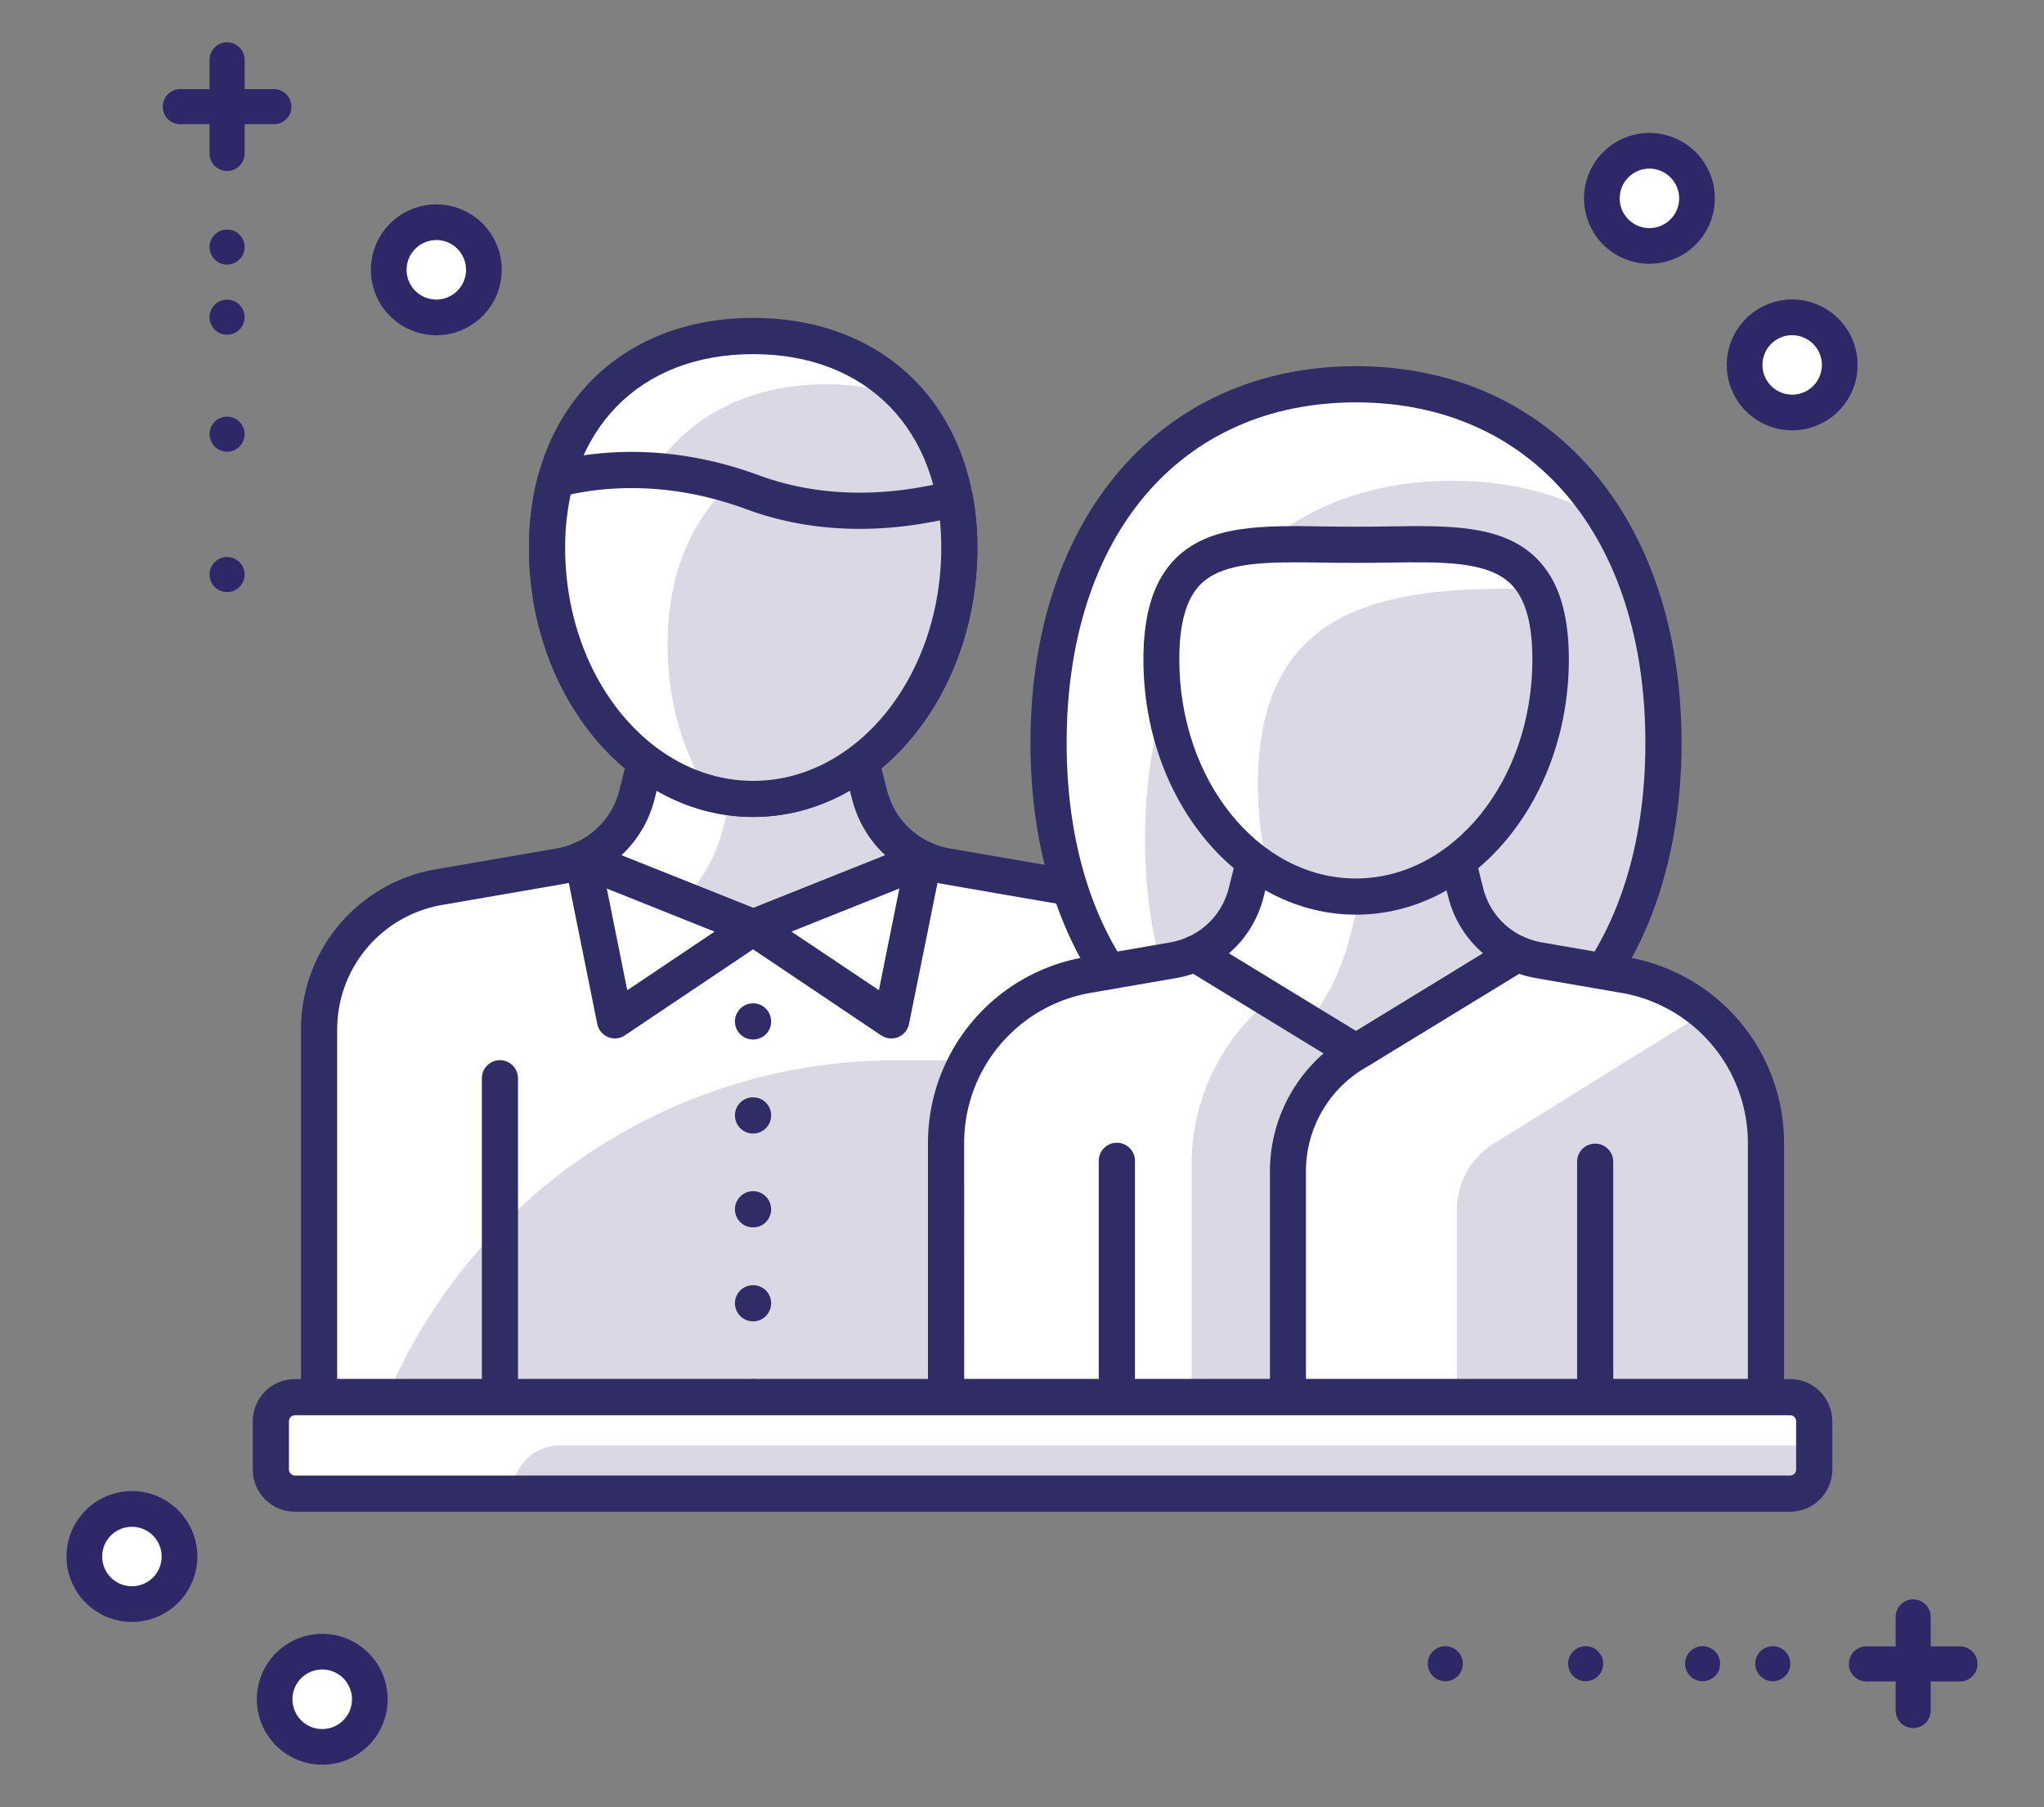
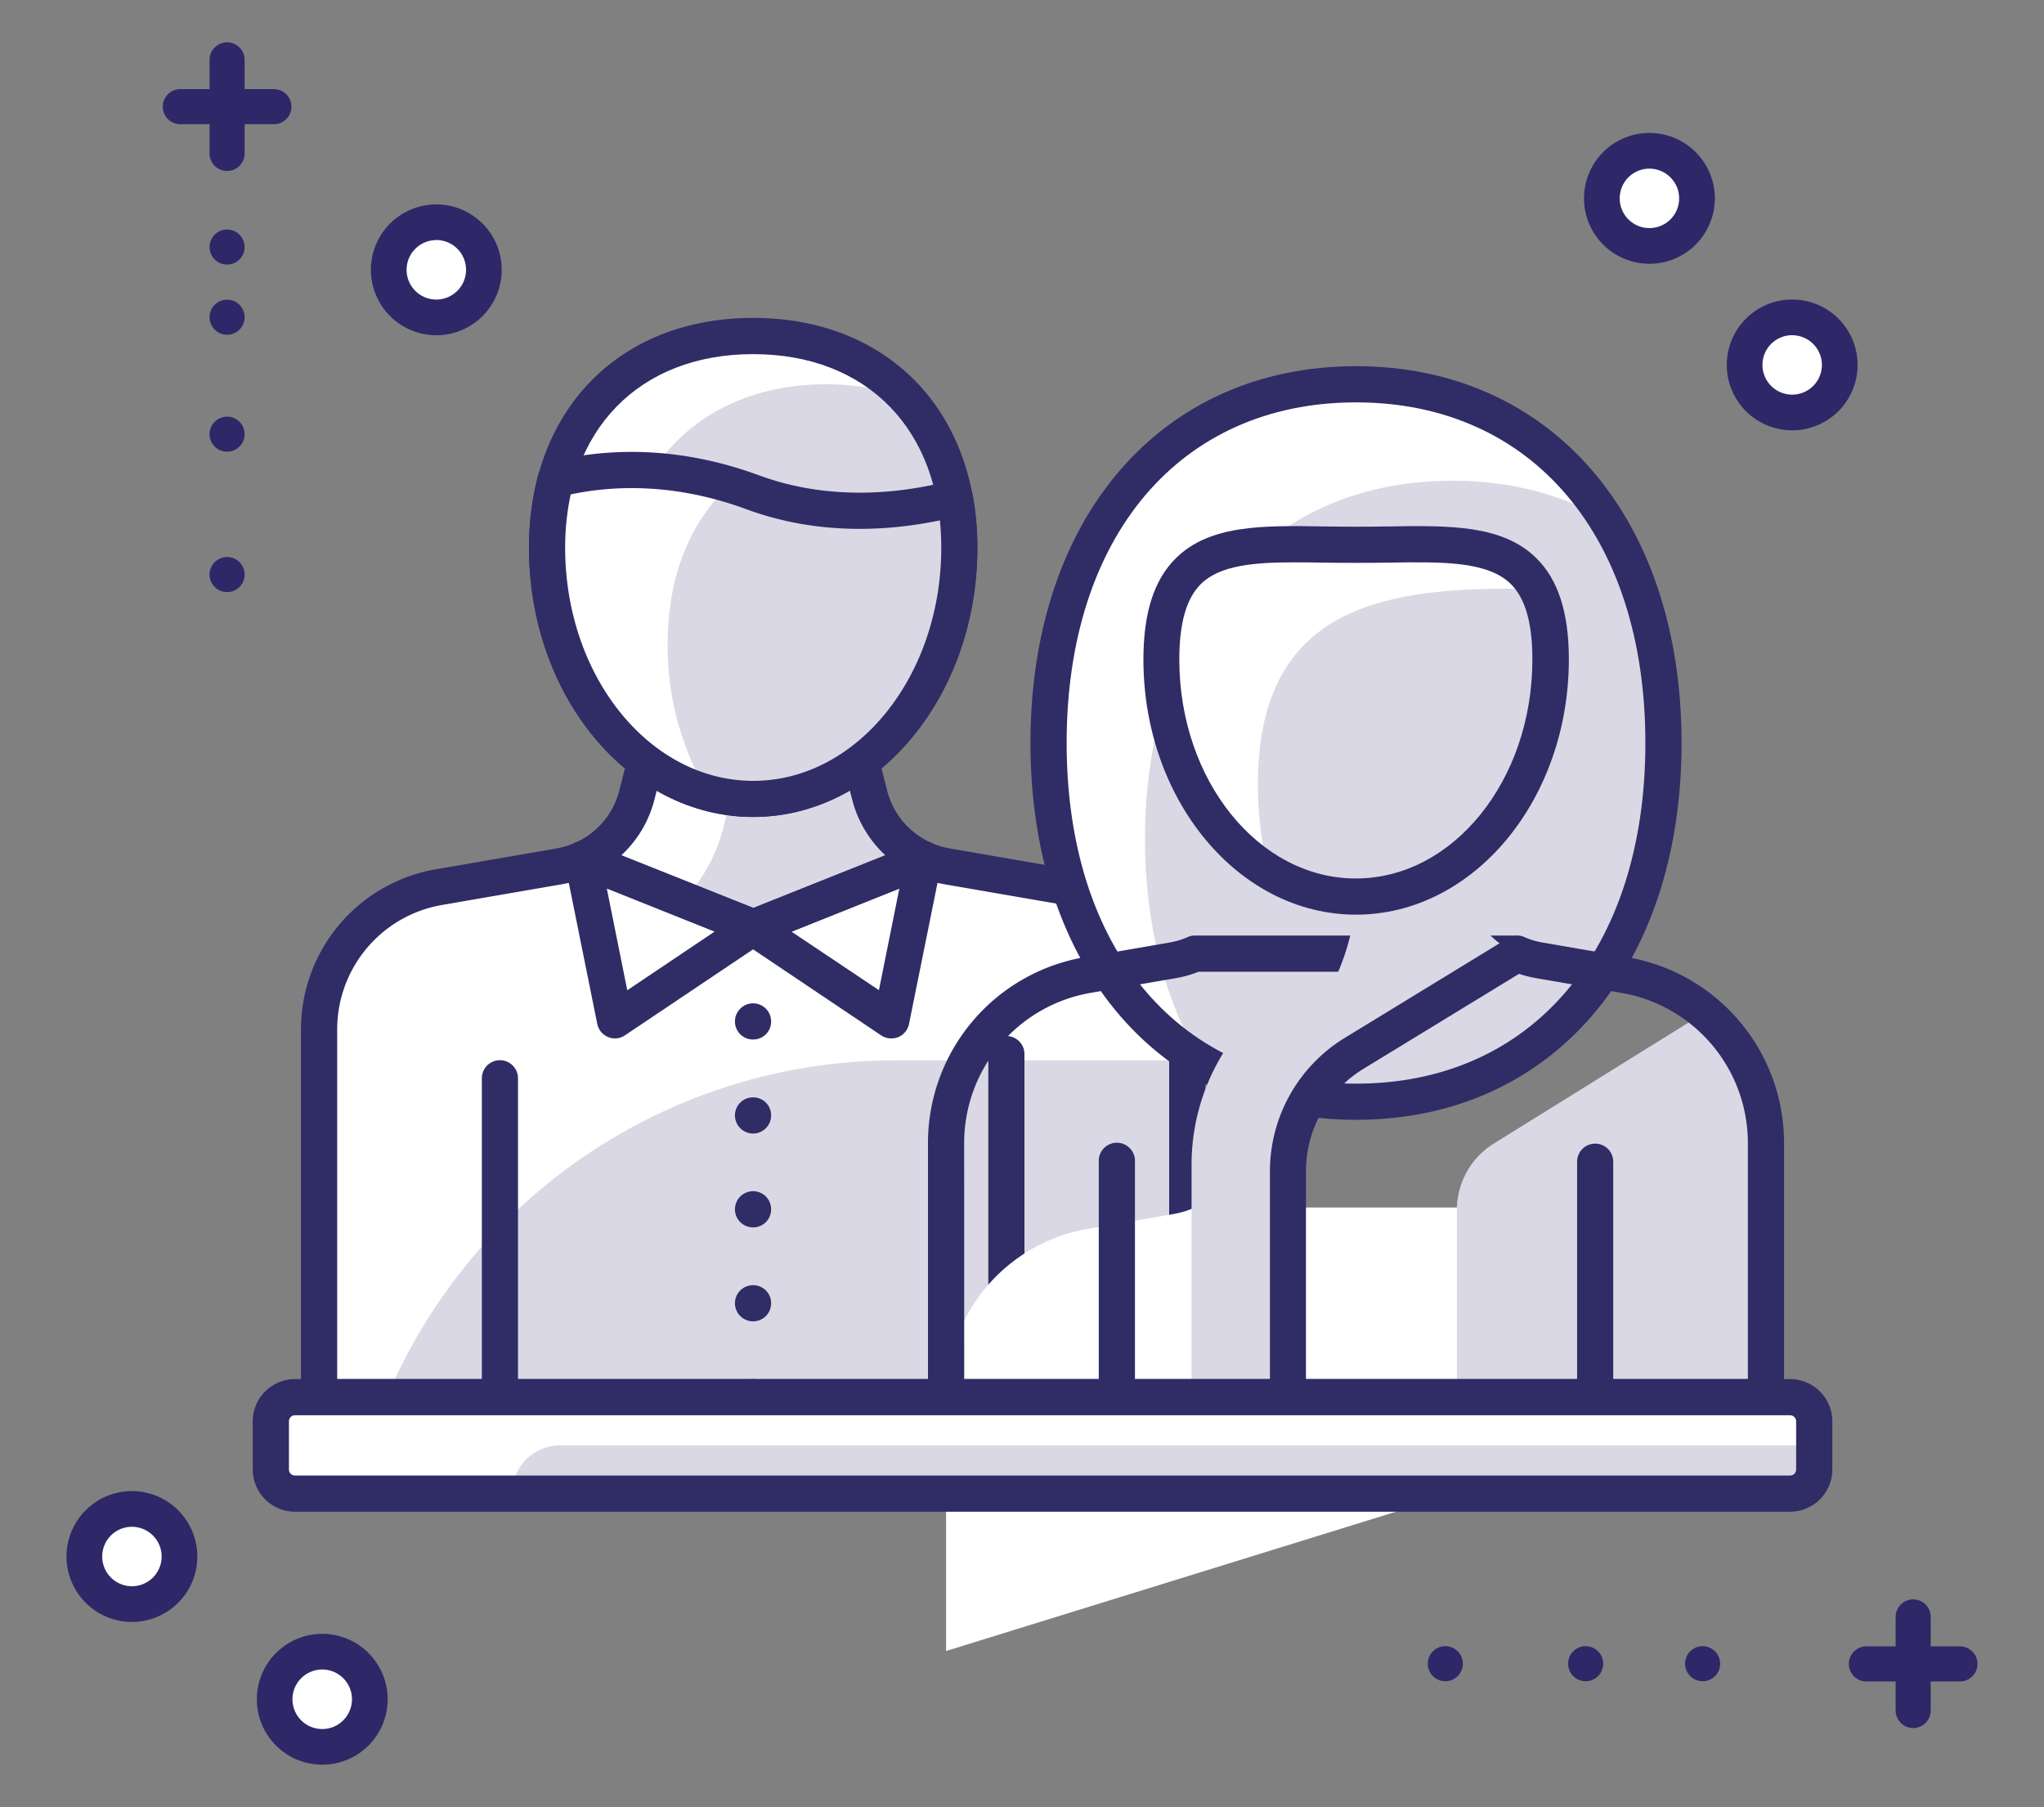
<svg xmlns="http://www.w3.org/2000/svg" id="b440ff2f-ed22-4bc4-b4bf-e6a8f62c4088" data-name="Icons" viewBox="0 0 500 442">
  <rect x="0" y="0" width="500" height="442" fill="#808080" stroke="none" />
  <defs>
    <style>.f1e8bdad-c3d1-431e-b4f3-0e62a6d8f653{fill:#fff;}.e394a1a2-332c-4aeb-8997-279dbbd40dfe{fill:#2e2868;}.b1ff36ea-80a7-452c-a9ed-ca8191ba9f37{fill:#d9d8e4;}.e093cd00-dbfd-4246-aa61-d187942f3422{fill:#302c66;}</style>
  </defs>
  <g id="e535655d-7834-4cbb-8ca2-c98cec285efa" data-name="Parents">
    <g id="a1849310-1753-45d1-bce6-7b4fc81ccec4" data-name="Parntership">
      <circle class="f1e8bdad-c3d1-431e-b4f3-0e62a6d8f653" cx="106.73" cy="65.98" r="11.64" />
      <path class="e394a1a2-332c-4aeb-8997-279dbbd40dfe" d="M106.73,82a16,16,0,1,1,16-16A16,16,0,0,1,106.73,82Zm0-23.27A7.27,7.27,0,1,0,114,66,7.28,7.28,0,0,0,106.73,58.71Z" />
      <circle class="f1e8bdad-c3d1-431e-b4f3-0e62a6d8f653" cx="403.48" cy="48.52" r="11.64" />
      <path class="e394a1a2-332c-4aeb-8997-279dbbd40dfe" d="M403.48,64.52a16,16,0,1,1,16-16A16,16,0,0,1,403.48,64.52Zm0-23.27a7.27,7.27,0,1,0,7.27,7.27A7.29,7.29,0,0,0,403.48,41.25Z" />
      <circle class="f1e8bdad-c3d1-431e-b4f3-0e62a6d8f653" cx="438.4" cy="89.26" r="11.64" />
      <path class="e394a1a2-332c-4aeb-8997-279dbbd40dfe" d="M438.4,105.26a16,16,0,1,1,16-16A16,16,0,0,1,438.4,105.26Zm0-23.27a7.27,7.27,0,1,0,7.27,7.27A7.28,7.28,0,0,0,438.4,82Z" />
      <circle class="f1e8bdad-c3d1-431e-b4f3-0e62a6d8f653" cx="32.27" cy="380.73" r="11.64" />
      <path class="e394a1a2-332c-4aeb-8997-279dbbd40dfe" d="M32.27,396.73a16,16,0,1,1,16-16A16,16,0,0,1,32.27,396.73Zm0-23.27a7.27,7.27,0,1,0,7.27,7.27A7.28,7.28,0,0,0,32.27,373.46Z" />
      <circle class="f1e8bdad-c3d1-431e-b4f3-0e62a6d8f653" cx="78.83" cy="415.64" r="11.64" />
      <path class="e394a1a2-332c-4aeb-8997-279dbbd40dfe" d="M78.83,431.65a16,16,0,1,1,16-16A16,16,0,0,1,78.83,431.65Zm0-23.28a7.28,7.28,0,1,0,7.27,7.27A7.28,7.28,0,0,0,78.83,408.37Z" />
      <path class="e394a1a2-332c-4aeb-8997-279dbbd40dfe" d="M472.29,395.51V418.4a4.29,4.29,0,0,1-8.58,0V395.51a4.29,4.29,0,0,1,8.58,0Z" />
      <path class="e394a1a2-332c-4aeb-8997-279dbbd40dfe" d="M483.73,407a4.29,4.29,0,0,1-4.29,4.29H456.55a4.29,4.29,0,1,1,0-8.58h22.89A4.29,4.29,0,0,1,483.73,407Z" />
-       <circle class="e394a1a2-332c-4aeb-8997-279dbbd40dfe" cx="433.66" cy="406.95" r="4.29" />
      <circle class="e394a1a2-332c-4aeb-8997-279dbbd40dfe" cx="416.49" cy="406.95" r="4.29" />
      <circle class="e394a1a2-332c-4aeb-8997-279dbbd40dfe" cx="387.88" cy="406.95" r="4.29" />
      <circle class="e394a1a2-332c-4aeb-8997-279dbbd40dfe" cx="353.55" cy="406.95" r="4.29" />
      <path class="e394a1a2-332c-4aeb-8997-279dbbd40dfe" d="M44.11,21.8H67a4.29,4.29,0,1,1,0,8.58H44.11a4.29,4.29,0,0,1,0-8.58Z" />
      <path class="e394a1a2-332c-4aeb-8997-279dbbd40dfe" d="M55.55,10.35a4.3,4.3,0,0,1,4.29,4.3V37.53a4.29,4.29,0,0,1-8.58,0V14.65A4.3,4.3,0,0,1,55.55,10.35Z" />
      <circle class="e394a1a2-332c-4aeb-8997-279dbbd40dfe" cx="55.55" cy="60.43" r="4.29" />
      <circle class="e394a1a2-332c-4aeb-8997-279dbbd40dfe" cx="55.55" cy="77.59" r="4.29" />
      <circle class="e394a1a2-332c-4aeb-8997-279dbbd40dfe" cx="55.55" cy="106.2" r="4.29" />
      <circle class="e394a1a2-332c-4aeb-8997-279dbbd40dfe" cx="55.55" cy="140.54" r="4.29" />
    </g>
    <path class="f1e8bdad-c3d1-431e-b4f3-0e62a6d8f653" d="M78.05,340H290.42V250.81A32.25,32.25,0,0,0,263.6,219l-30.74-5.3a29.35,29.35,0,0,1-6-1.72H141.62a29,29,0,0,1-6,1.71L104.88,219a32.25,32.25,0,0,0-26.83,31.84Z" />
    <path class="b1ff36ea-80a7-452c-a9ed-ca8191ba9f37" d="M290.42,259.36H219.08A135.17,135.17,0,0,0,94.63,341.75H290.42Z" />
    <path class="e093cd00-dbfd-4246-aa61-d187942f3422" d="M290.42,346.18H78.05a4.44,4.44,0,0,1-4.42-4.43V251.86a39.73,39.73,0,0,1,33-39.23l29.46-5.09a19.38,19.38,0,0,0,4.56-1.38,4.32,4.32,0,0,1,1.8-.39H226a4.51,4.51,0,0,1,1.8.38,19.22,19.22,0,0,0,4.56,1.39l29.46,5.09a39.73,39.73,0,0,1,33,39.23v89.89A4.43,4.43,0,0,1,290.42,346.18ZM82.48,337.33H286V251.86a30.9,30.9,0,0,0-25.7-30.51l-29.46-5.09a28.81,28.81,0,0,1-5.75-1.64H143.39a28.9,28.9,0,0,1-5.75,1.64l-29.46,5.09a30.91,30.91,0,0,0-25.7,30.51Z" />
    <path class="f1e8bdad-c3d1-431e-b4f3-0e62a6d8f653" d="M158.78,182.57l-3,11.8a23.66,23.66,0,0,1-13.31,15.82l41.76,16.66L226,210.19a23.59,23.59,0,0,1-13.3-15.82l-3-11.8Z" />
    <path class="b1ff36ea-80a7-452c-a9ed-ca8191ba9f37" d="M226,210.19a23.59,23.59,0,0,1-13.3-15.82l-3-11.8H181.91l-5,20a40,40,0,0,1-9.59,17.49l17,6.78Z" />
    <path class="e093cd00-dbfd-4246-aa61-d187942f3422" d="M184.26,231.28a4.43,4.43,0,0,1-1.64-.32L140.85,214.3a4.42,4.42,0,0,1-.16-8.14,19.11,19.11,0,0,0,10.82-12.87l3-11.8a4.42,4.42,0,0,1,4.29-3.34H209.7a4.43,4.43,0,0,1,4.29,3.34l3,11.8a19.14,19.14,0,0,0,10.82,12.87,4.42,4.42,0,0,1-.16,8.14L185.9,231A4.43,4.43,0,0,1,184.26,231.28ZM152,209.2l32.31,12.89,32.26-12.88a28,28,0,0,1-8.14-13.76L206.25,187h-44l-2.13,8.45A27.9,27.9,0,0,1,152,209.2Z" />
    <path class="f1e8bdad-c3d1-431e-b4f3-0e62a6d8f653" d="M234.65,134c0,33.91-22.57,61.4-50.41,61.4s-50.42-27.49-50.42-61.4S156.39,82.2,184.24,82.2,234.65,100.09,234.65,134Z" />
    <path class="b1ff36ea-80a7-452c-a9ed-ca8191ba9f37" d="M234.65,134c0-15.72-4.88-27.94-12.84-36.58A56.89,56.89,0,0,0,201.94,94c-27.84,0-50.41,17.9-50.41,51.82,0,18.81,7,35.63,17.91,46.9a42.11,42.11,0,0,0,14.8,2.7C212.08,195.41,234.65,167.92,234.65,134Z" />
    <path class="e093cd00-dbfd-4246-aa61-d187942f3422" d="M184.24,199.83C154,199.83,129.4,170.3,129.4,134c0-33.64,22-56.24,54.84-56.24s54.84,22.6,54.84,56.24C239.08,170.3,214.47,199.83,184.24,199.83Zm0-113.21c-27.94,0-46,18.6-46,47.39,0,31.41,20.63,57,46,57s46-25.56,46-57C230.23,105.22,212.18,86.62,184.24,86.62Z" />
    <path class="e093cd00-dbfd-4246-aa61-d187942f3422" d="M122.29,346.18a4.43,4.43,0,0,1-4.42-4.43v-78a4.42,4.42,0,1,1,8.84,0v78A4.43,4.43,0,0,1,122.29,346.18Z" />
    <path class="f1e8bdad-c3d1-431e-b4f3-0e62a6d8f653" d="M184.18,120.44c-21-7.73-38.4-5.68-48.23-3.21A64.08,64.08,0,0,0,133.82,134c0,33.91,22.57,61.4,50.42,61.4s50.41-27.49,50.41-61.4a67.42,67.42,0,0,0-1.06-12.12C221.86,124.92,203.2,127.44,184.18,120.44Z" />
    <path class="b1ff36ea-80a7-452c-a9ed-ca8191ba9f37" d="M234.65,134a67.42,67.42,0,0,0-1.06-12.12c-11.73,3-30.39,5.55-49.41-1.45-1.94-.71-3.8-1.26-5.68-1.81-9.35,8.71-15.18,21.77-15.18,39a70.28,70.28,0,0,0,9.8,36.26,42,42,0,0,0,11.12,1.55C212.08,195.41,234.65,167.92,234.65,134Z" />
    <path class="e093cd00-dbfd-4246-aa61-d187942f3422" d="M184.24,199.83C154,199.83,129.4,170.3,129.4,134a69.46,69.46,0,0,1,2.27-17.93,4.46,4.46,0,0,1,3.2-3.13c11.3-2.86,29.29-4.6,50.83,3.34,17.72,6.51,35.22,4.31,46.78,1.31a4.43,4.43,0,0,1,5.46,3.49A71.23,71.23,0,0,1,239.08,134C239.08,170.3,214.47,199.83,184.24,199.83Zm-44.64-78.9A61.51,61.51,0,0,0,138.25,134c0,31.41,20.63,57,46,57s46-25.56,46-57c0-2.29-.12-4.54-.33-6.72-12.59,2.63-29.75,3.75-47.25-2.69h0C164.81,118,149.76,118.79,139.6,120.93Z" />
    <polygon class="f1e8bdad-c3d1-431e-b4f3-0e62a6d8f653" points="184.26 226.85 150.44 249.56 142.5 210.19 184.26 226.85" />
    <path class="e093cd00-dbfd-4246-aa61-d187942f3422" d="M150.44,254a4.26,4.26,0,0,1-1.68-.33,4.42,4.42,0,0,1-2.66-3.22l-7.94-39.36a4.42,4.42,0,0,1,6-5l41.76,16.66a4.41,4.41,0,0,1,.82,7.77L152.9,253.23A4.37,4.37,0,0,1,150.44,254Zm-2-36.65,5,24.87,21.36-14.34Z" />
-     <polygon class="f1e8bdad-c3d1-431e-b4f3-0e62a6d8f653" points="184.22 226.85 218.04 249.56 225.98 210.19 184.22 226.85" />
    <path class="e093cd00-dbfd-4246-aa61-d187942f3422" d="M218,254a4.39,4.39,0,0,1-2.46-.75l-33.82-22.71a4.41,4.41,0,0,1,.82-7.77l41.77-16.66a4.43,4.43,0,0,1,6,5l-7.95,39.36a4.43,4.43,0,0,1-2.65,3.22A4.35,4.35,0,0,1,218,254Zm-24.39-26.12L215,242.2l5-24.87Z" />
    <path class="e093cd00-dbfd-4246-aa61-d187942f3422" d="M184.2,231.31a4.57,4.57,0,0,1-3.13-1.3,4.67,4.67,0,0,1-1.29-3.13,4.45,4.45,0,0,1,1.29-3.13,4.58,4.58,0,0,1,6.26-.06,4.72,4.72,0,0,1,1.3,3.19,4.57,4.57,0,0,1-1.3,3.13A4.46,4.46,0,0,1,184.2,231.31Z" />
    <path class="e093cd00-dbfd-4246-aa61-d187942f3422" d="M179.78,318.79a4.41,4.41,0,0,1,4.42-4.42h0a4.38,4.38,0,0,1,4.43,4.42h0a4.42,4.42,0,0,1-4.43,4.42h0A4.45,4.45,0,0,1,179.78,318.79Zm0-23a4.45,4.45,0,0,1,4.42-4.42h0a4.42,4.42,0,0,1,4.43,4.42h0a4.39,4.39,0,0,1-4.43,4.43h0A4.42,4.42,0,0,1,179.78,295.78Zm0-22.95a4.41,4.41,0,0,1,4.42-4.42h0a4.38,4.38,0,0,1,4.43,4.42h0a4.43,4.43,0,0,1-4.43,4.43h0A4.46,4.46,0,0,1,179.78,272.83Zm0-23a4.45,4.45,0,0,1,4.42-4.42h0a4.42,4.42,0,0,1,4.43,4.42h0a4.38,4.38,0,0,1-4.43,4.43h0A4.41,4.41,0,0,1,179.78,249.82Z" />
    <path class="e093cd00-dbfd-4246-aa61-d187942f3422" d="M184.2,346.15a4.79,4.79,0,0,1-3.13-1.23,4.69,4.69,0,0,1-1.29-3.19,4.42,4.42,0,0,1,1.29-3.07,4.41,4.41,0,0,1,7.56,3.07,4.42,4.42,0,0,1-4.43,4.42Z" />
    <path class="f1e8bdad-c3d1-431e-b4f3-0e62a6d8f653" d="M256.5,181.74c0,48.46,26,87.75,75.21,87.75s75.21-39.29,75.21-87.75S381,94,331.71,94,256.5,133.28,256.5,181.74Z" />
    <path class="b1ff36ea-80a7-452c-a9ed-ca8191ba9f37" d="M406.92,181.74c0-20.56-4.72-39.43-13.87-54.39-10.48-6.2-23.05-9.76-37.74-9.76-49.25,0-75.22,39.29-75.22,87.75,0,20.56,4.73,39.44,13.88,54.39,10.47,6.2,23,9.76,37.74,9.76C381,269.49,406.92,230.2,406.92,181.74Z" />
    <path class="e093cd00-dbfd-4246-aa61-d187942f3422" d="M331.7,273.91c-47.63,0-79.63-37-79.63-92.17s32-92.17,79.63-92.17,79.64,37,79.64,92.17S379.34,273.91,331.7,273.91Zm0-175.49c-43,0-70.78,32.71-70.78,83.32s27.78,83.33,70.78,83.33,70.79-32.71,70.79-83.33S374.71,98.42,331.7,98.42Z" />
    <path class="e093cd00-dbfd-4246-aa61-d187942f3422" d="M246.18,346.18a4.43,4.43,0,0,1-4.42-4.43V257.83a4.42,4.42,0,0,1,8.84,0v83.92A4.43,4.43,0,0,1,246.18,346.18Z" />
-     <path class="f1e8bdad-c3d1-431e-b4f3-0e62a6d8f653" d="M432,341.75V279.66a41.78,41.78,0,0,0-34.67-41.17l-20.89-3.61a22.14,22.14,0,0,1-5.3-1.61H292.28a21.93,21.93,0,0,1-5.29,1.61l-20.89,3.61a41.78,41.78,0,0,0-34.67,41.17v62.09Z" />
+     <path class="f1e8bdad-c3d1-431e-b4f3-0e62a6d8f653" d="M432,341.75a41.78,41.78,0,0,0-34.67-41.17l-20.89-3.61a22.14,22.14,0,0,1-5.3-1.61H292.28a21.93,21.93,0,0,1-5.29,1.61l-20.89,3.61a41.78,41.78,0,0,0-34.67,41.17v62.09Z" />
    <path class="b1ff36ea-80a7-452c-a9ed-ca8191ba9f37" d="M328.24,233.27l-11.93,7.29a51.91,51.91,0,0,0-24.83,44.29v56.9h23.6V286.39a33.63,33.63,0,0,1,16.07-28.68l39.06-24.44Z" />
    <path class="b1ff36ea-80a7-452c-a9ed-ca8191ba9f37" d="M417.05,247.64l-51.51,32A19.17,19.17,0,0,0,356.37,296v45.76H432V279.66A41.72,41.72,0,0,0,417.05,247.64Z" />
    <path class="e093cd00-dbfd-4246-aa61-d187942f3422" d="M432,346.18H231.42a4.43,4.43,0,0,1-4.42-4.43V279.66a46.11,46.11,0,0,1,38.34-45.53l20.89-3.61a18.36,18.36,0,0,0,4.26-1.29,4.28,4.28,0,0,1,1.79-.39h78.85a4.29,4.29,0,0,1,1.8.39,18.2,18.2,0,0,0,4.24,1.29l20.9,3.61a46.11,46.11,0,0,1,38.34,45.53v62.09A4.43,4.43,0,0,1,432,346.18Zm-196.14-8.85H427.56V279.66a37.27,37.27,0,0,0-31-36.81l-20.89-3.61a26.4,26.4,0,0,1-5.44-1.55H293.18a26.57,26.57,0,0,1-5.44,1.55l-20.89,3.61a37.27,37.27,0,0,0-31,36.81Z" />
-     <path class="f1e8bdad-c3d1-431e-b4f3-0e62a6d8f653" d="M307.67,207.18l-2.82,11.14a22.36,22.36,0,0,1-12.57,15l39.45,24.09,39.4-24.09a22.36,22.36,0,0,1-12.57-15l-2.8-11.14Z" />
    <path class="b1ff36ea-80a7-452c-a9ed-ca8191ba9f37" d="M371.13,233.27a22.36,22.36,0,0,1-12.57-15l-2.8-11.14h-20l-5.64,22.39A56.47,56.47,0,0,1,320,250.2l11.72,7.16Z" />
-     <path class="e093cd00-dbfd-4246-aa61-d187942f3422" d="M331.73,261.78a4.45,4.45,0,0,1-2.31-.64L290,237.05a4.43,4.43,0,0,1,.5-7.82,17.81,17.81,0,0,0,10.08-12l2.81-11.14a4.42,4.42,0,0,1,4.29-3.34h48.09A4.42,4.42,0,0,1,360,206.1l2.81,11.14a17.81,17.81,0,0,0,10.08,12,4.43,4.43,0,0,1,.51,7.82L334,261.14A4.45,4.45,0,0,1,331.73,261.78Zm-31.1-28.59,31.1,19,31.06-19a26.66,26.66,0,0,1-8.52-13.78l-2-7.8H311.1l-2,7.8A26.69,26.69,0,0,1,300.63,233.19Z" />
    <path class="f1e8bdad-c3d1-431e-b4f3-0e62a6d8f653" d="M379.32,161.31c0,32-21.32,58-47.61,58s-47.62-26-47.62-58,21.32-28,47.62-28S379.32,129.29,379.32,161.31Z" />
    <path class="f1e8bdad-c3d1-431e-b4f3-0e62a6d8f653" d="M369,144q3.52,0,6.94.11c-7-13.11-24.15-10.83-44.2-10.83-26.3,0-47.62-4-47.62,28,0,22.6,10.64,42.14,26.13,51.71a90,90,0,0,1-2.53-21.14C307.69,150.66,335.13,144,369,144Z" />
    <path class="b1ff36ea-80a7-452c-a9ed-ca8191ba9f37" d="M379.32,161.31c0-7.6-1.23-13.12-3.41-17.2Q372.49,144,369,144c-33.84,0-61.28,6.66-61.28,47.88A90,90,0,0,0,310.22,213a40.7,40.7,0,0,0,21.49,6.28C358,219.3,379.32,193.34,379.32,161.31Z" />
    <path class="e093cd00-dbfd-4246-aa61-d187942f3422" d="M331.7,223.73c-28.69,0-52-28-52-62.42,0-11.41,2.6-19.51,7.95-24.78,8.33-8.2,21.25-8,36.25-7.76,5.09.09,10.58.09,15.67,0,15-.23,27.92-.44,36.25,7.76,5.35,5.27,7.95,13.37,7.95,24.78C383.74,195.73,360.4,223.73,331.7,223.73Zm-15-86.18c-10,0-18.27.72-22.92,5.28-3.57,3.52-5.3,9.57-5.3,18.48,0,29.54,19.37,53.57,43.18,53.57s43.19-24,43.19-53.57c0-8.91-1.73-15-5.3-18.48-5.7-5.6-16.89-5.42-29.91-5.21-5.19.08-10.76.08-15.95,0C321.34,137.58,319,137.55,316.74,137.55Z" />
    <path class="e093cd00-dbfd-4246-aa61-d187942f3422" d="M390.21,346.18a4.43,4.43,0,0,1-4.42-4.43V284.16a4.42,4.42,0,1,1,8.84,0v57.59A4.43,4.43,0,0,1,390.21,346.18Z" />
    <path class="e093cd00-dbfd-4246-aa61-d187942f3422" d="M273.2,346.18a4.43,4.43,0,0,1-4.42-4.43V284.16a4.43,4.43,0,1,1,8.85,0v57.59A4.43,4.43,0,0,1,273.2,346.18Z" />
    <path class="e093cd00-dbfd-4246-aa61-d187942f3422" d="M315.07,346.18a4.43,4.43,0,0,1-4.42-4.43V286.39a38.26,38.26,0,0,1,18.19-32.45l40-24.44a4.43,4.43,0,0,1,4.62,7.55l-40,24.43a29.38,29.38,0,0,0-14,24.91v55.36A4.43,4.43,0,0,1,315.07,346.18Z" />
    <rect class="f1e8bdad-c3d1-431e-b4f3-0e62a6d8f653" x="66.26" y="341.75" width="377.54" height="23.6" rx="1" />
    <path class="b1ff36ea-80a7-452c-a9ed-ca8191ba9f37" d="M437.9,365.35H125.25a11.8,11.8,0,0,1,11.8-11.8H443.8v5.9A5.9,5.9,0,0,1,437.9,365.35Z" />
    <path class="e093cd00-dbfd-4246-aa61-d187942f3422" d="M437.89,369.77H72.15a10.33,10.33,0,0,1-10.32-10.32v-11.8a10.33,10.33,0,0,1,10.32-10.32H437.89a10.34,10.34,0,0,1,10.33,10.32v11.8A10.34,10.34,0,0,1,437.89,369.77ZM72.15,346.18a1.47,1.47,0,0,0-1.47,1.47v11.8a1.47,1.47,0,0,0,1.47,1.47H437.89a1.47,1.47,0,0,0,1.48-1.47v-11.8a1.48,1.48,0,0,0-1.48-1.47Z" />
  </g>
</svg>